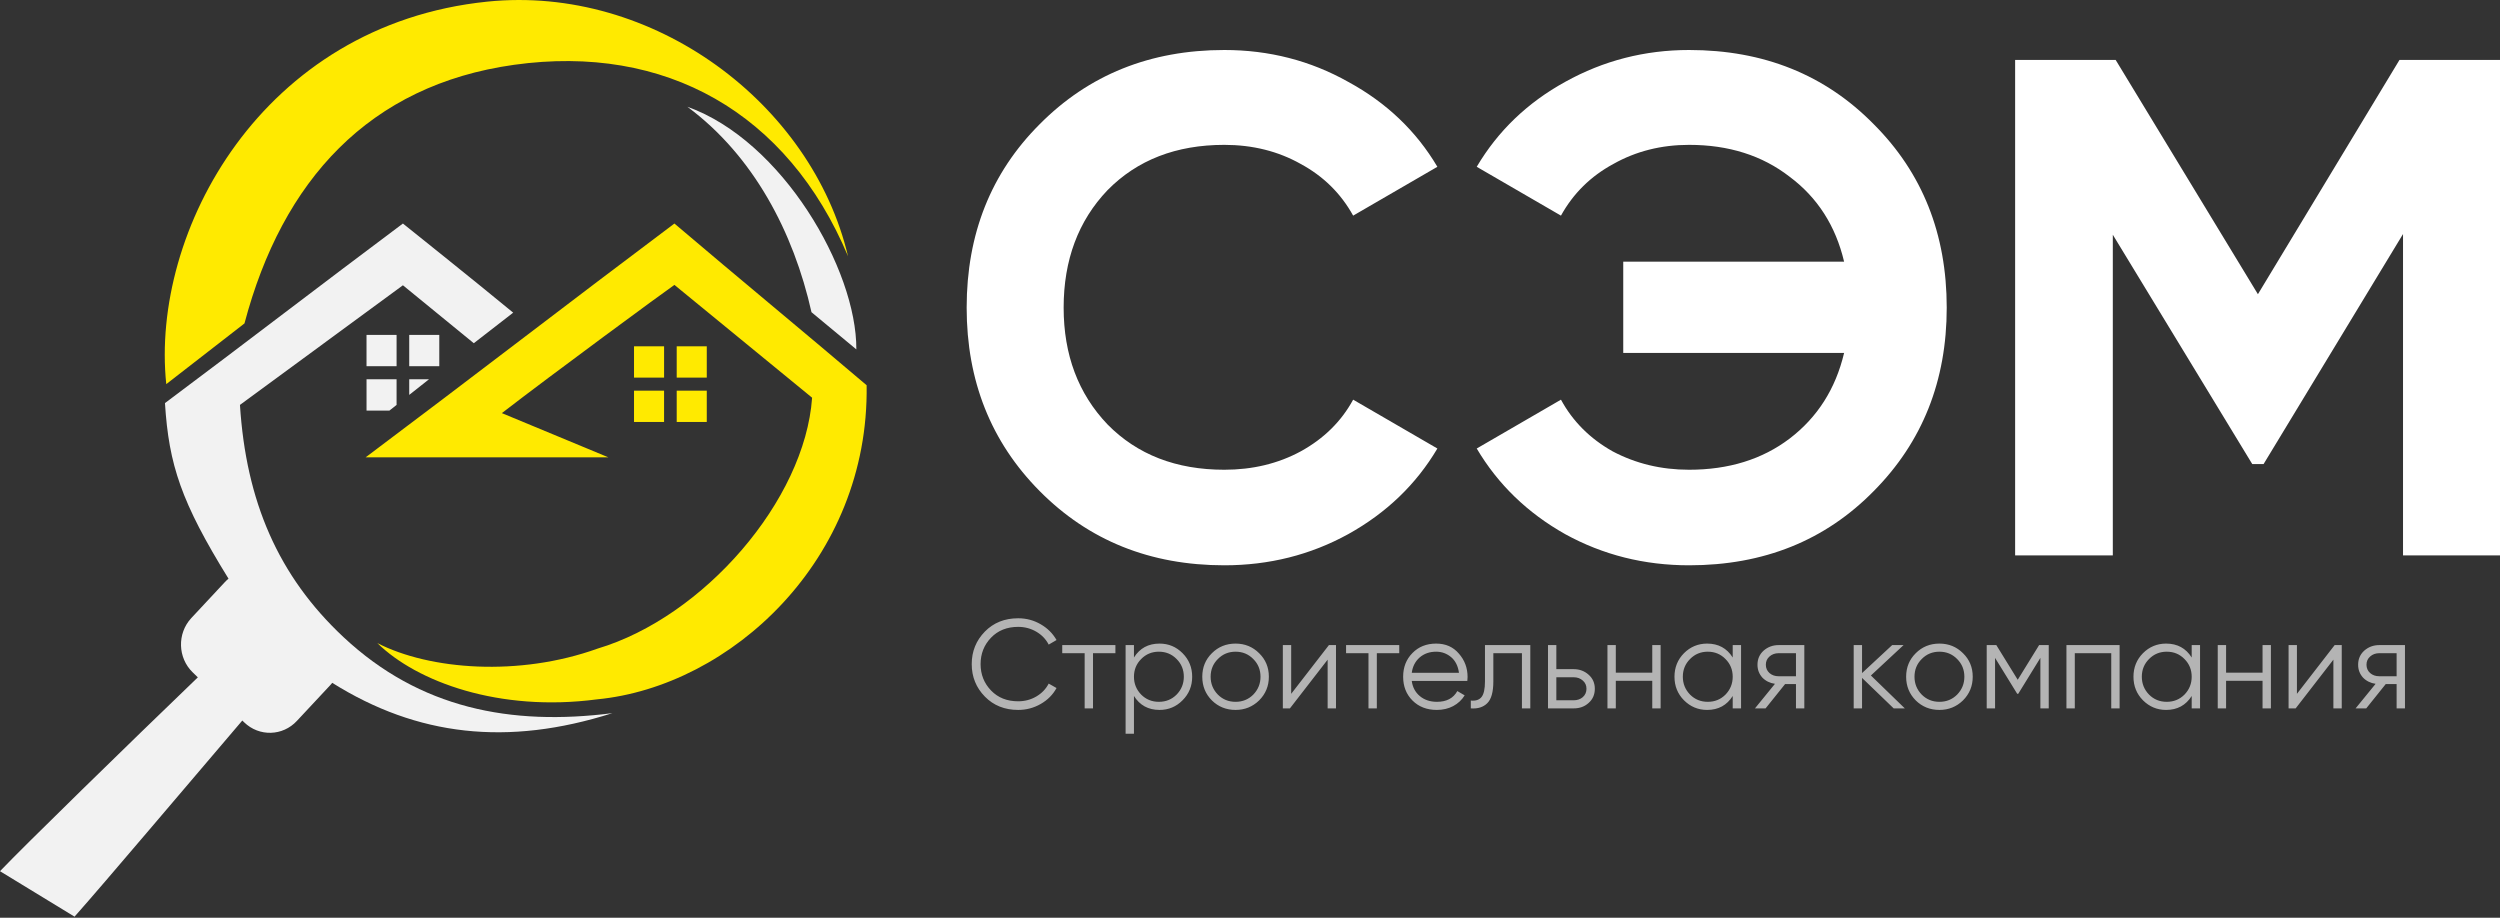
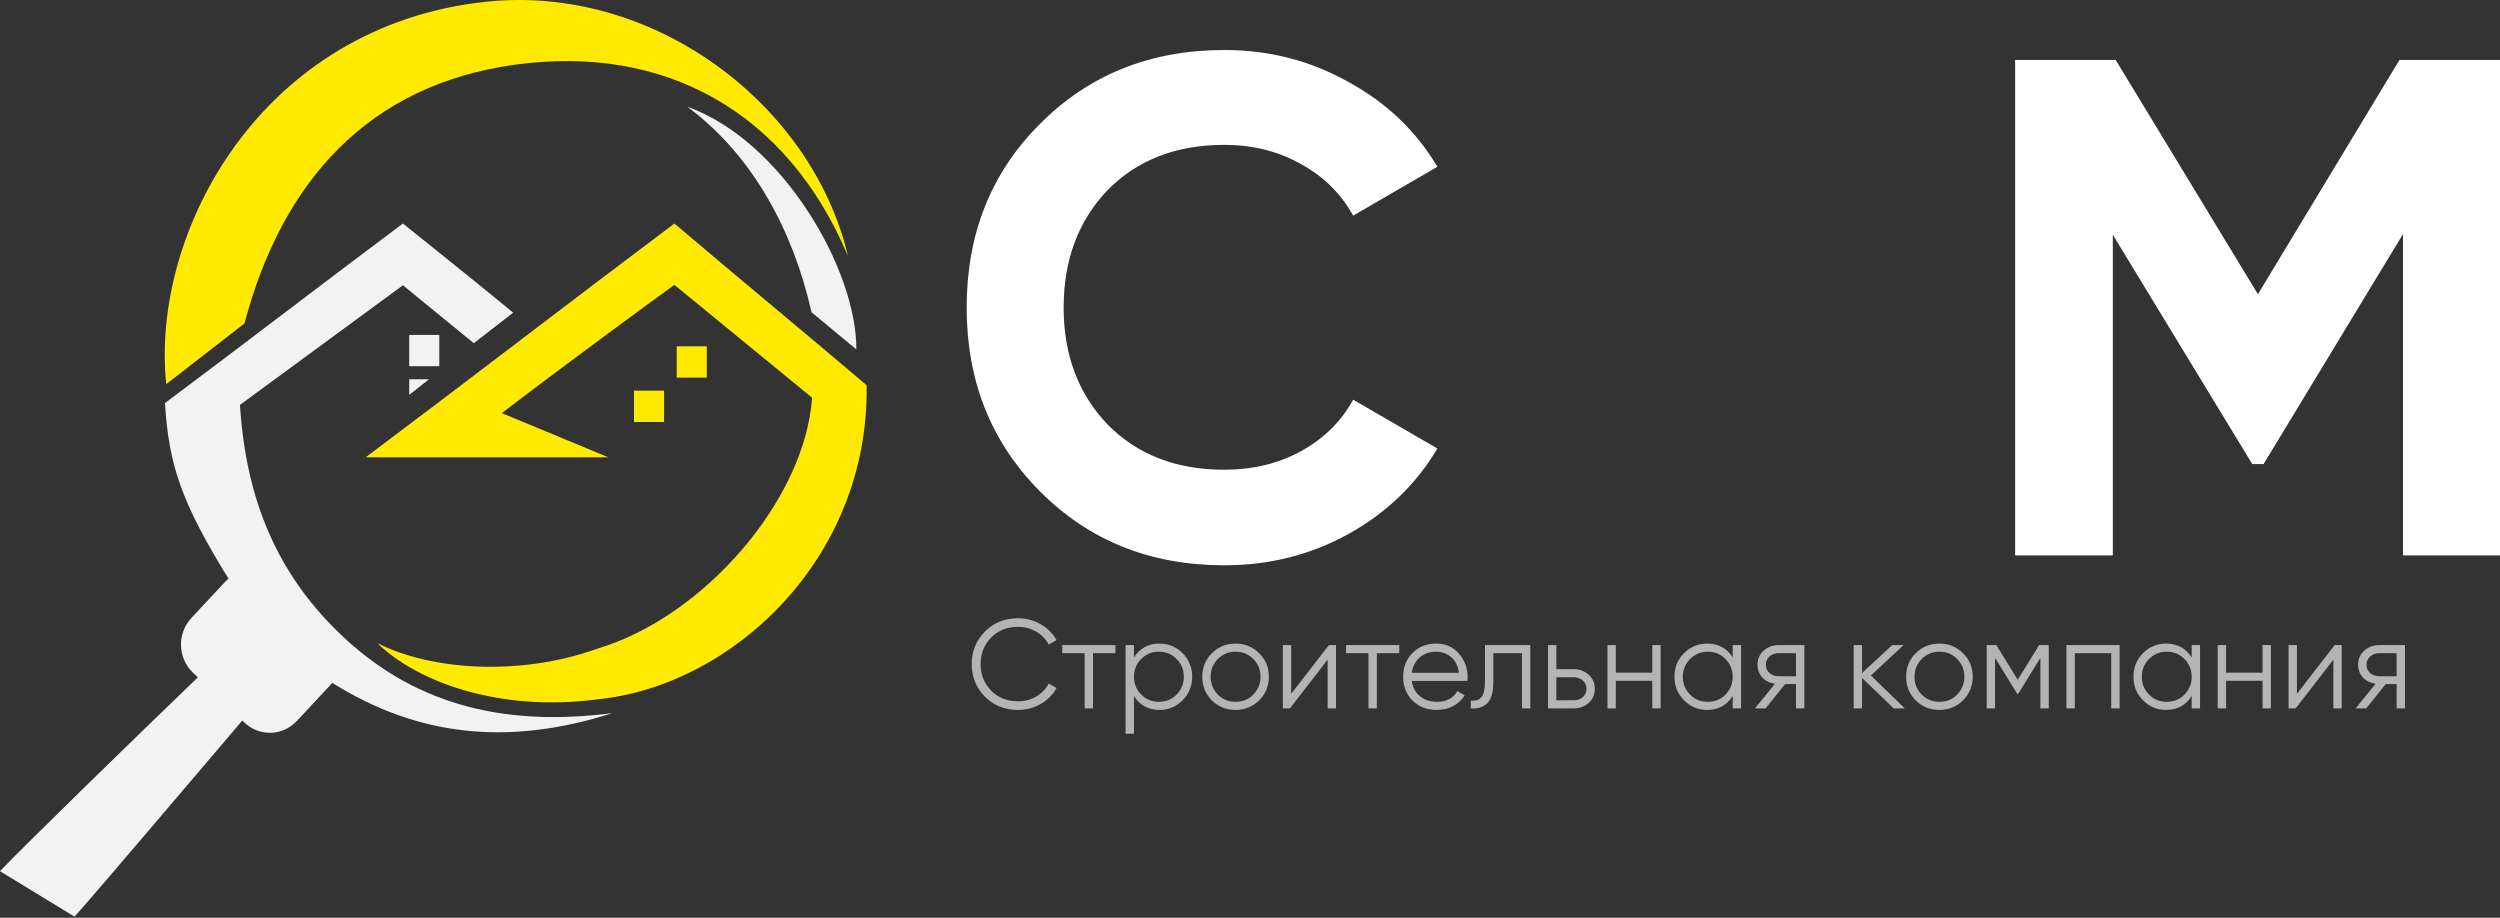
<svg xmlns="http://www.w3.org/2000/svg" width="158" height="58" viewBox="0 0 158 58" fill="none">
  <rect x="0" y="0" width="158" height="58" fill="#333333" stroke="none" />
  <path d="M151.648 3.786H158V35.101H151.871V14.791L143.058 29.33H142.343L133.53 14.836V35.101H127.356V3.786H133.709L142.7 18.594L151.648 3.786Z" fill="white" />
-   <path d="M106.75 3.16C111.462 3.16 115.354 4.726 118.426 7.857C121.498 10.929 123.033 14.791 123.033 19.444C123.033 24.067 121.498 27.929 118.426 31.03C115.354 34.162 111.462 35.727 106.75 35.727C103.916 35.727 101.307 35.071 98.921 33.759C96.535 32.417 94.671 30.613 93.329 28.346L98.653 25.259C99.398 26.631 100.487 27.72 101.918 28.525C103.38 29.3 104.99 29.688 106.75 29.688C109.255 29.688 111.372 29.032 113.102 27.72C114.862 26.378 116.01 24.573 116.547 22.307H102.589V16.536H116.547C116.01 14.269 114.862 12.48 113.102 11.168C111.372 9.826 109.255 9.155 106.75 9.155C104.99 9.155 103.395 9.557 101.963 10.363C100.532 11.138 99.428 12.226 98.653 13.628L93.329 10.541C94.671 8.275 96.535 6.485 98.921 5.173C101.337 3.831 103.946 3.16 106.75 3.16Z" fill="white" />
  <path d="M77.377 35.727C72.695 35.727 68.803 34.162 65.701 31.03C62.629 27.929 61.093 24.067 61.093 19.444C61.093 14.791 62.629 10.929 65.701 7.857C68.803 4.726 72.695 3.16 77.377 3.16C80.21 3.16 82.82 3.831 85.206 5.173C87.621 6.485 89.5 8.275 90.842 10.541L85.519 13.628C84.743 12.226 83.64 11.138 82.208 10.363C80.777 9.557 79.166 9.155 77.377 9.155C74.335 9.155 71.874 10.109 69.996 12.018C68.147 13.956 67.222 16.432 67.222 19.444C67.222 22.426 68.147 24.887 69.996 26.825C71.874 28.734 74.335 29.688 77.377 29.688C79.166 29.688 80.777 29.3 82.208 28.525C83.67 27.72 84.773 26.631 85.519 25.259L90.842 28.346C89.5 30.613 87.621 32.417 85.206 33.759C82.82 35.071 80.21 35.727 77.377 35.727Z" fill="white" />
  <path d="M64.349 44.867C63.496 44.867 62.795 44.587 62.245 44.026C61.691 43.461 61.413 42.776 61.413 41.971C61.413 41.165 61.691 40.48 62.245 39.914C62.795 39.355 63.496 39.075 64.349 39.075C64.861 39.075 65.333 39.2 65.765 39.45C66.197 39.696 66.533 40.029 66.773 40.45L66.277 40.739C66.101 40.397 65.84 40.125 65.493 39.922C65.147 39.72 64.765 39.618 64.349 39.618C63.645 39.618 63.075 39.845 62.637 40.298C62.195 40.757 61.973 41.315 61.973 41.971C61.973 42.627 62.195 43.184 62.637 43.642C63.075 44.096 63.645 44.322 64.349 44.322C64.765 44.322 65.147 44.221 65.493 44.019C65.84 43.816 66.101 43.544 66.277 43.203L66.773 43.483C66.544 43.904 66.211 44.24 65.773 44.49C65.336 44.741 64.861 44.867 64.349 44.867ZM67.134 40.77H70.494V41.282H69.078V44.77H68.55V41.282H67.134V40.77ZM73.282 40.675C73.852 40.675 74.338 40.877 74.738 41.282C75.143 41.688 75.346 42.184 75.346 42.77C75.346 43.357 75.143 43.853 74.738 44.258C74.338 44.664 73.852 44.867 73.282 44.867C72.572 44.867 72.034 44.573 71.666 43.986V46.37H71.138V40.77H71.666V41.554C72.034 40.968 72.572 40.675 73.282 40.675ZM72.122 43.898C72.426 44.203 72.799 44.355 73.242 44.355C73.684 44.355 74.058 44.203 74.362 43.898C74.666 43.584 74.818 43.208 74.818 42.77C74.818 42.328 74.666 41.955 74.362 41.651C74.058 41.341 73.684 41.187 73.242 41.187C72.799 41.187 72.426 41.341 72.122 41.651C71.818 41.955 71.666 42.328 71.666 42.77C71.666 43.208 71.818 43.584 72.122 43.898ZM79.576 44.267C79.165 44.666 78.669 44.867 78.088 44.867C77.496 44.867 76.997 44.666 76.592 44.267C76.186 43.861 75.984 43.362 75.984 42.77C75.984 42.178 76.186 41.682 76.592 41.282C76.997 40.877 77.496 40.675 78.088 40.675C78.674 40.675 79.17 40.877 79.576 41.282C79.986 41.682 80.192 42.178 80.192 42.77C80.192 43.357 79.986 43.856 79.576 44.267ZM76.968 43.898C77.272 44.203 77.645 44.355 78.088 44.355C78.53 44.355 78.904 44.203 79.208 43.898C79.512 43.584 79.664 43.208 79.664 42.77C79.664 42.328 79.512 41.955 79.208 41.651C78.904 41.341 78.53 41.187 78.088 41.187C77.645 41.187 77.272 41.341 76.968 41.651C76.664 41.955 76.512 42.328 76.512 42.77C76.512 43.208 76.664 43.584 76.968 43.898ZM81.603 43.85L83.987 40.77H84.435V44.77H83.907V41.691L81.523 44.77H81.075V40.77H81.603V43.85ZM85.072 40.77H88.432V41.282H87.016V44.77H86.488V41.282H85.072V40.77ZM90.767 40.675C91.364 40.675 91.842 40.885 92.199 41.306C92.567 41.722 92.751 42.216 92.751 42.786C92.751 42.813 92.746 42.896 92.735 43.035H89.223C89.276 43.434 89.447 43.755 89.735 43.995C90.023 44.234 90.383 44.355 90.815 44.355C91.423 44.355 91.852 44.128 92.103 43.675L92.567 43.947C92.391 44.234 92.148 44.461 91.839 44.627C91.535 44.786 91.191 44.867 90.807 44.867C90.178 44.867 89.666 44.669 89.271 44.275C88.876 43.88 88.679 43.379 88.679 42.77C88.679 42.168 88.874 41.669 89.263 41.275C89.652 40.874 90.154 40.675 90.767 40.675ZM90.767 41.187C90.351 41.187 90.002 41.309 89.719 41.554C89.442 41.8 89.276 42.123 89.223 42.523H92.207C92.148 42.096 91.986 41.768 91.719 41.538C91.442 41.304 91.124 41.187 90.767 41.187ZM93.85 40.77H96.715V44.77H96.186V41.282H94.379V43.066C94.379 43.733 94.251 44.192 93.995 44.443C93.744 44.693 93.397 44.803 92.954 44.77V44.275C93.264 44.306 93.49 44.232 93.635 44.05C93.778 43.869 93.85 43.541 93.85 43.066V40.77ZM98.361 42.291H99.457C99.825 42.291 100.14 42.408 100.401 42.642C100.662 42.872 100.793 43.168 100.793 43.531C100.793 43.898 100.662 44.197 100.401 44.426C100.15 44.656 99.836 44.77 99.457 44.77H97.833V40.77H98.361V42.291ZM98.361 44.258H99.457C99.686 44.258 99.878 44.192 100.033 44.059C100.188 43.92 100.265 43.744 100.265 43.531C100.265 43.317 100.188 43.144 100.033 43.011C99.878 42.872 99.686 42.803 99.457 42.803H98.361V44.258ZM104.423 42.514V40.77H104.951V44.77H104.423V43.026H102.119V44.77H101.591V40.77H102.119V42.514H104.423ZM109.507 41.554V40.77H110.035V44.77H109.507V43.986C109.139 44.573 108.601 44.867 107.891 44.867C107.321 44.867 106.833 44.664 106.427 44.258C106.027 43.853 105.827 43.357 105.827 42.77C105.827 42.184 106.027 41.688 106.427 41.282C106.833 40.877 107.321 40.675 107.891 40.675C108.601 40.675 109.139 40.968 109.507 41.554ZM106.811 43.898C107.115 44.203 107.489 44.355 107.931 44.355C108.374 44.355 108.747 44.203 109.051 43.898C109.355 43.584 109.507 43.208 109.507 42.77C109.507 42.328 109.355 41.955 109.051 41.651C108.747 41.341 108.374 41.187 107.931 41.187C107.489 41.187 107.115 41.341 106.811 41.651C106.507 41.955 106.355 42.328 106.355 42.77C106.355 43.208 106.507 43.584 106.811 43.898ZM112.409 40.77H114.033V44.77H113.505V43.234H112.817L111.585 44.77H110.913L112.177 43.218C111.852 43.17 111.585 43.037 111.377 42.819C111.175 42.594 111.073 42.325 111.073 42.011C111.073 41.653 111.201 41.357 111.457 41.123C111.724 40.888 112.041 40.77 112.409 40.77ZM112.409 42.739H113.505V41.282H112.409C112.18 41.282 111.988 41.352 111.833 41.49C111.679 41.624 111.601 41.797 111.601 42.011C111.601 42.224 111.679 42.4 111.833 42.538C111.988 42.672 112.18 42.739 112.409 42.739ZM118.241 42.691L120.385 44.77H119.681L117.681 42.843V44.77H117.153V40.77H117.681V42.538L119.585 40.77H120.305L118.241 42.691ZM124.06 44.267C123.649 44.666 123.153 44.867 122.572 44.867C121.98 44.867 121.481 44.666 121.076 44.267C120.671 43.861 120.468 43.362 120.468 42.77C120.468 42.178 120.671 41.682 121.076 41.282C121.481 40.877 121.98 40.675 122.572 40.675C123.159 40.675 123.655 40.877 124.06 41.282C124.471 41.682 124.676 42.178 124.676 42.77C124.676 43.357 124.471 43.856 124.06 44.267ZM121.452 43.898C121.756 44.203 122.129 44.355 122.572 44.355C123.015 44.355 123.388 44.203 123.692 43.898C123.996 43.584 124.148 43.208 124.148 42.77C124.148 42.328 123.996 41.955 123.692 41.651C123.388 41.341 123.015 41.187 122.572 41.187C122.129 41.187 121.756 41.341 121.452 41.651C121.148 41.955 120.996 42.328 120.996 42.77C120.996 43.208 121.148 43.584 121.452 43.898ZM128.872 40.77H129.48V44.77H128.952V41.578L127.552 43.85H127.488L126.088 41.578V44.77H125.56V40.77H126.168L127.52 42.962L128.872 40.77ZM130.599 40.77H133.959V44.77H133.431V41.282H131.127V44.77H130.599V40.77ZM138.515 41.554V40.77H139.043V44.77H138.515V43.986C138.147 44.573 137.608 44.867 136.899 44.867C136.328 44.867 135.84 44.664 135.435 44.258C135.035 43.853 134.835 43.357 134.835 42.77C134.835 42.184 135.035 41.688 135.435 41.282C135.84 40.877 136.328 40.675 136.899 40.675C137.608 40.675 138.147 40.968 138.515 41.554ZM135.819 43.898C136.123 44.203 136.496 44.355 136.939 44.355C137.382 44.355 137.755 44.203 138.059 43.898C138.363 43.584 138.515 43.208 138.515 42.77C138.515 42.328 138.363 41.955 138.059 41.651C137.755 41.341 137.382 41.187 136.939 41.187C136.496 41.187 136.123 41.341 135.819 41.651C135.515 41.955 135.363 42.328 135.363 42.77C135.363 43.208 135.515 43.584 135.819 43.898ZM142.993 42.514V40.77H143.521V44.77H142.993V43.026H140.689V44.77H140.161V40.77H140.689V42.514H142.993ZM145.166 43.85L147.55 40.77H147.998V44.77H147.47V41.691L145.086 44.77H144.638V40.77H145.166V43.85ZM150.37 40.77H151.994V44.77H151.466V43.234H150.778L149.546 44.77H148.874L150.138 43.218C149.813 43.17 149.546 43.037 149.338 42.819C149.136 42.594 149.034 42.325 149.034 42.011C149.034 41.653 149.162 41.357 149.418 41.123C149.685 40.888 150.002 40.77 150.37 40.77ZM150.37 42.739H151.466V41.282H150.37C150.141 41.282 149.949 41.352 149.794 41.49C149.64 41.624 149.562 41.797 149.562 42.011C149.562 42.224 149.64 42.4 149.794 42.538C149.949 42.672 150.141 42.739 150.37 42.739Z" fill="#B4B4B4" />
  <g clip-path="url(#clip0_2062_171)">
    <path d="M23.849 40.644C27.159 42.342 32.803 42.778 37.767 40.992C44.472 38.988 50.867 31.625 51.325 25.135C48.469 22.795 45.576 20.424 42.623 18.005C42.008 18.427 34.916 23.637 31.718 26.109L38.451 28.904H23.108C29.804 23.885 36.089 19.025 42.623 14.127C46.668 17.567 50.783 20.956 54.771 24.347C54.941 35.373 46.184 43.387 37.725 44.2C31.558 45.013 26.352 43.097 23.848 40.644H23.849Z" fill="#FFEA00" />
    <path d="M0 55.059C1.523 53.463 8.126 47.016 12.503 42.809L12.177 42.492C11.23 41.573 11.189 40.039 12.085 39.068L14.212 36.788C14.284 36.709 14.362 36.639 14.442 36.573C11.451 31.738 10.67 29.375 10.426 25.475C15.475 21.703 20.388 17.919 25.464 14.127C25.464 14.127 30.128 17.856 32.433 19.76C31.541 20.453 30.785 21.039 29.944 21.691C28.422 20.447 26.964 19.255 25.464 18.029C21.918 20.632 18.493 23.146 15.165 25.59C15.551 31.669 17.571 36.401 21.722 40.278C26.531 44.77 32.278 45.891 38.703 45.071C32.07 47.183 26.362 46.519 20.997 43.155C20.963 43.195 20.932 43.236 20.896 43.276L18.768 45.556C17.873 46.528 16.379 46.57 15.431 45.651L15.314 45.537C11.636 49.841 6.733 55.652 4.711 57.933L0 55.059Z" fill="#F2F2F2" />
    <path d="M32.489 4.096C23.334 5.376 17.846 11.391 15.451 20.44C13.851 21.682 12.258 22.919 10.508 24.277C9.5 14.658 16.519 1.567 30.799 0.103C41.273 -0.971 51.307 6.527 53.595 16.194C49.777 7.11 42.047 2.76 32.489 4.096Z" fill="#FFEA00" />
-     <path d="M23.164 21.166H25.064V23.144H23.164V21.166Z" fill="#F2F2F2" />
    <path d="M25.863 21.166H27.763V23.144H25.863V21.166Z" fill="#F2F2F2" />
-     <path d="M40.07 21.887H41.97V23.865H40.07V21.887Z" fill="#FFEA00" />
    <path d="M42.768 21.887H44.668V23.865H42.768V21.887Z" fill="#FFEA00" />
    <path d="M41.969 26.668H40.07V24.69H41.969V26.668Z" fill="#FFEA00" />
-     <path d="M44.668 26.668H42.768V24.69H44.668V26.668Z" fill="#FFEA00" />
-     <path d="M24.611 25.949H23.165V23.971H25.064V25.59L24.611 25.949Z" fill="#F2F2F2" />
    <path d="M25.863 23.971H27.111L25.863 24.958V23.971Z" fill="#F2F2F2" />
    <path d="M43.44 6.747C49.444 8.89 54.149 17.037 54.121 22.082L51.286 19.731C50.155 14.674 47.612 9.834 43.44 6.747Z" fill="#F2F2F2" />
  </g>
  <defs>
    <clipPath id="clip0_2062_171">
      <rect width="54.773" height="57.933" fill="white" />
    </clipPath>
  </defs>
</svg>